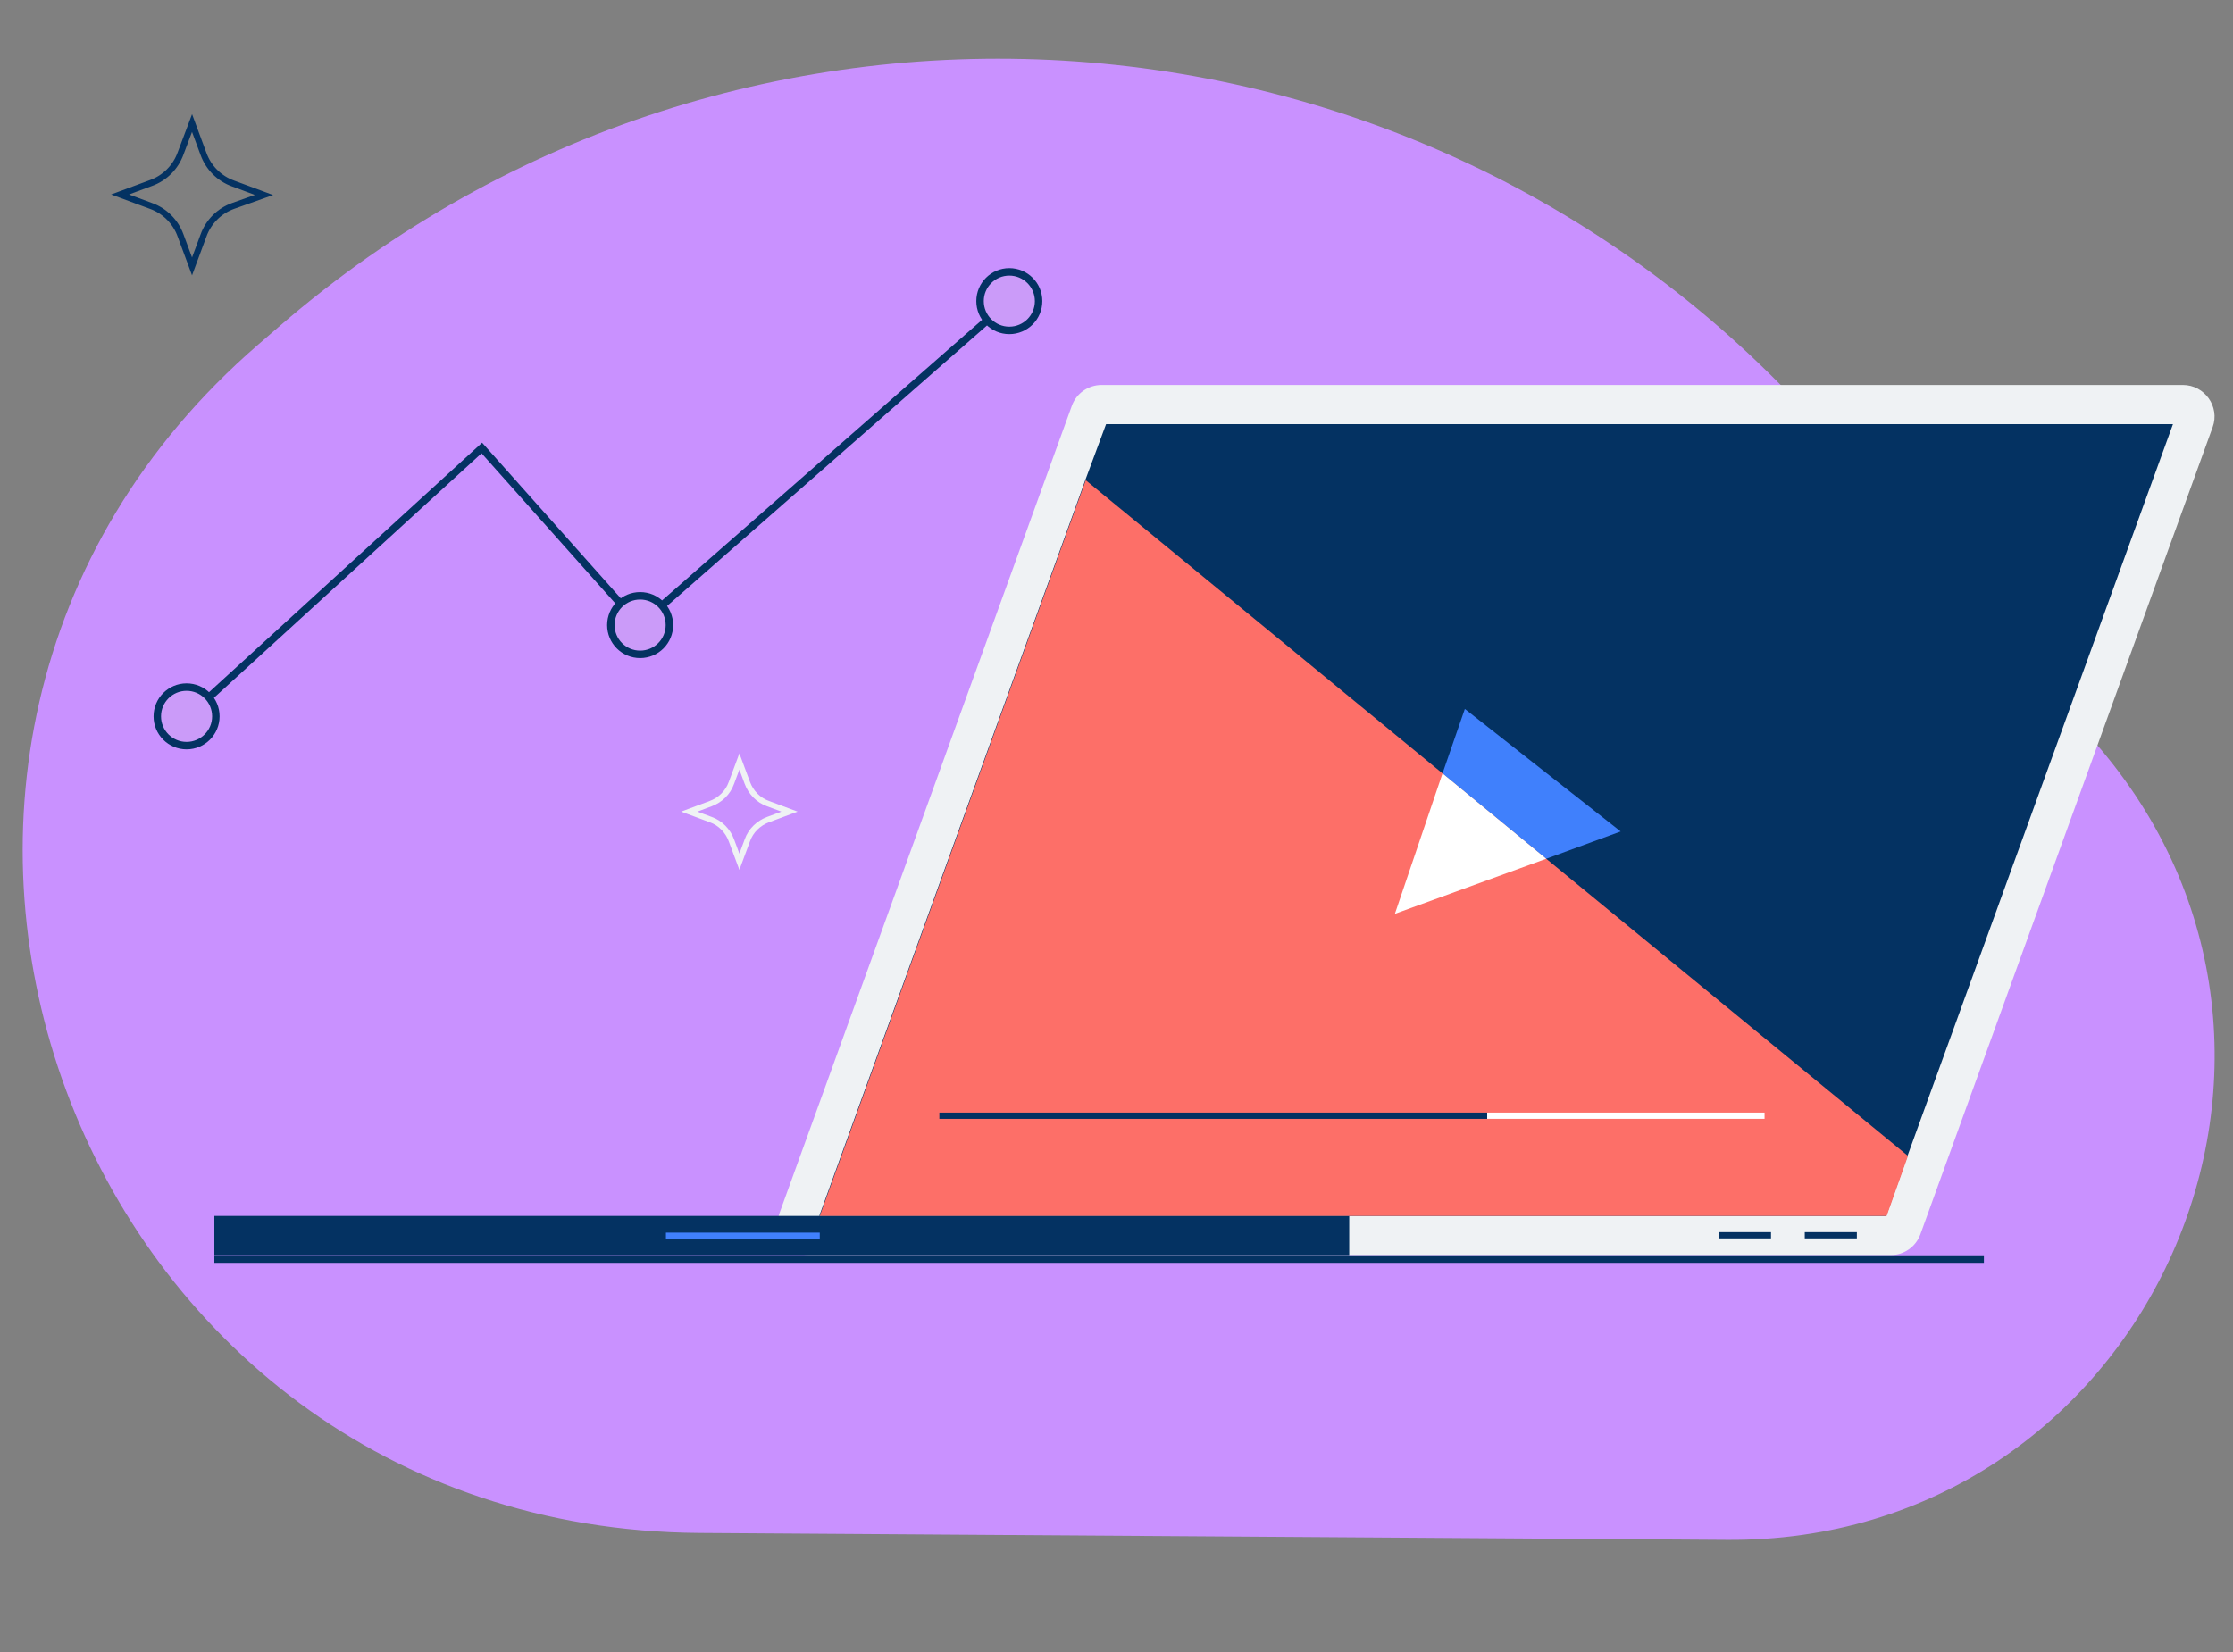
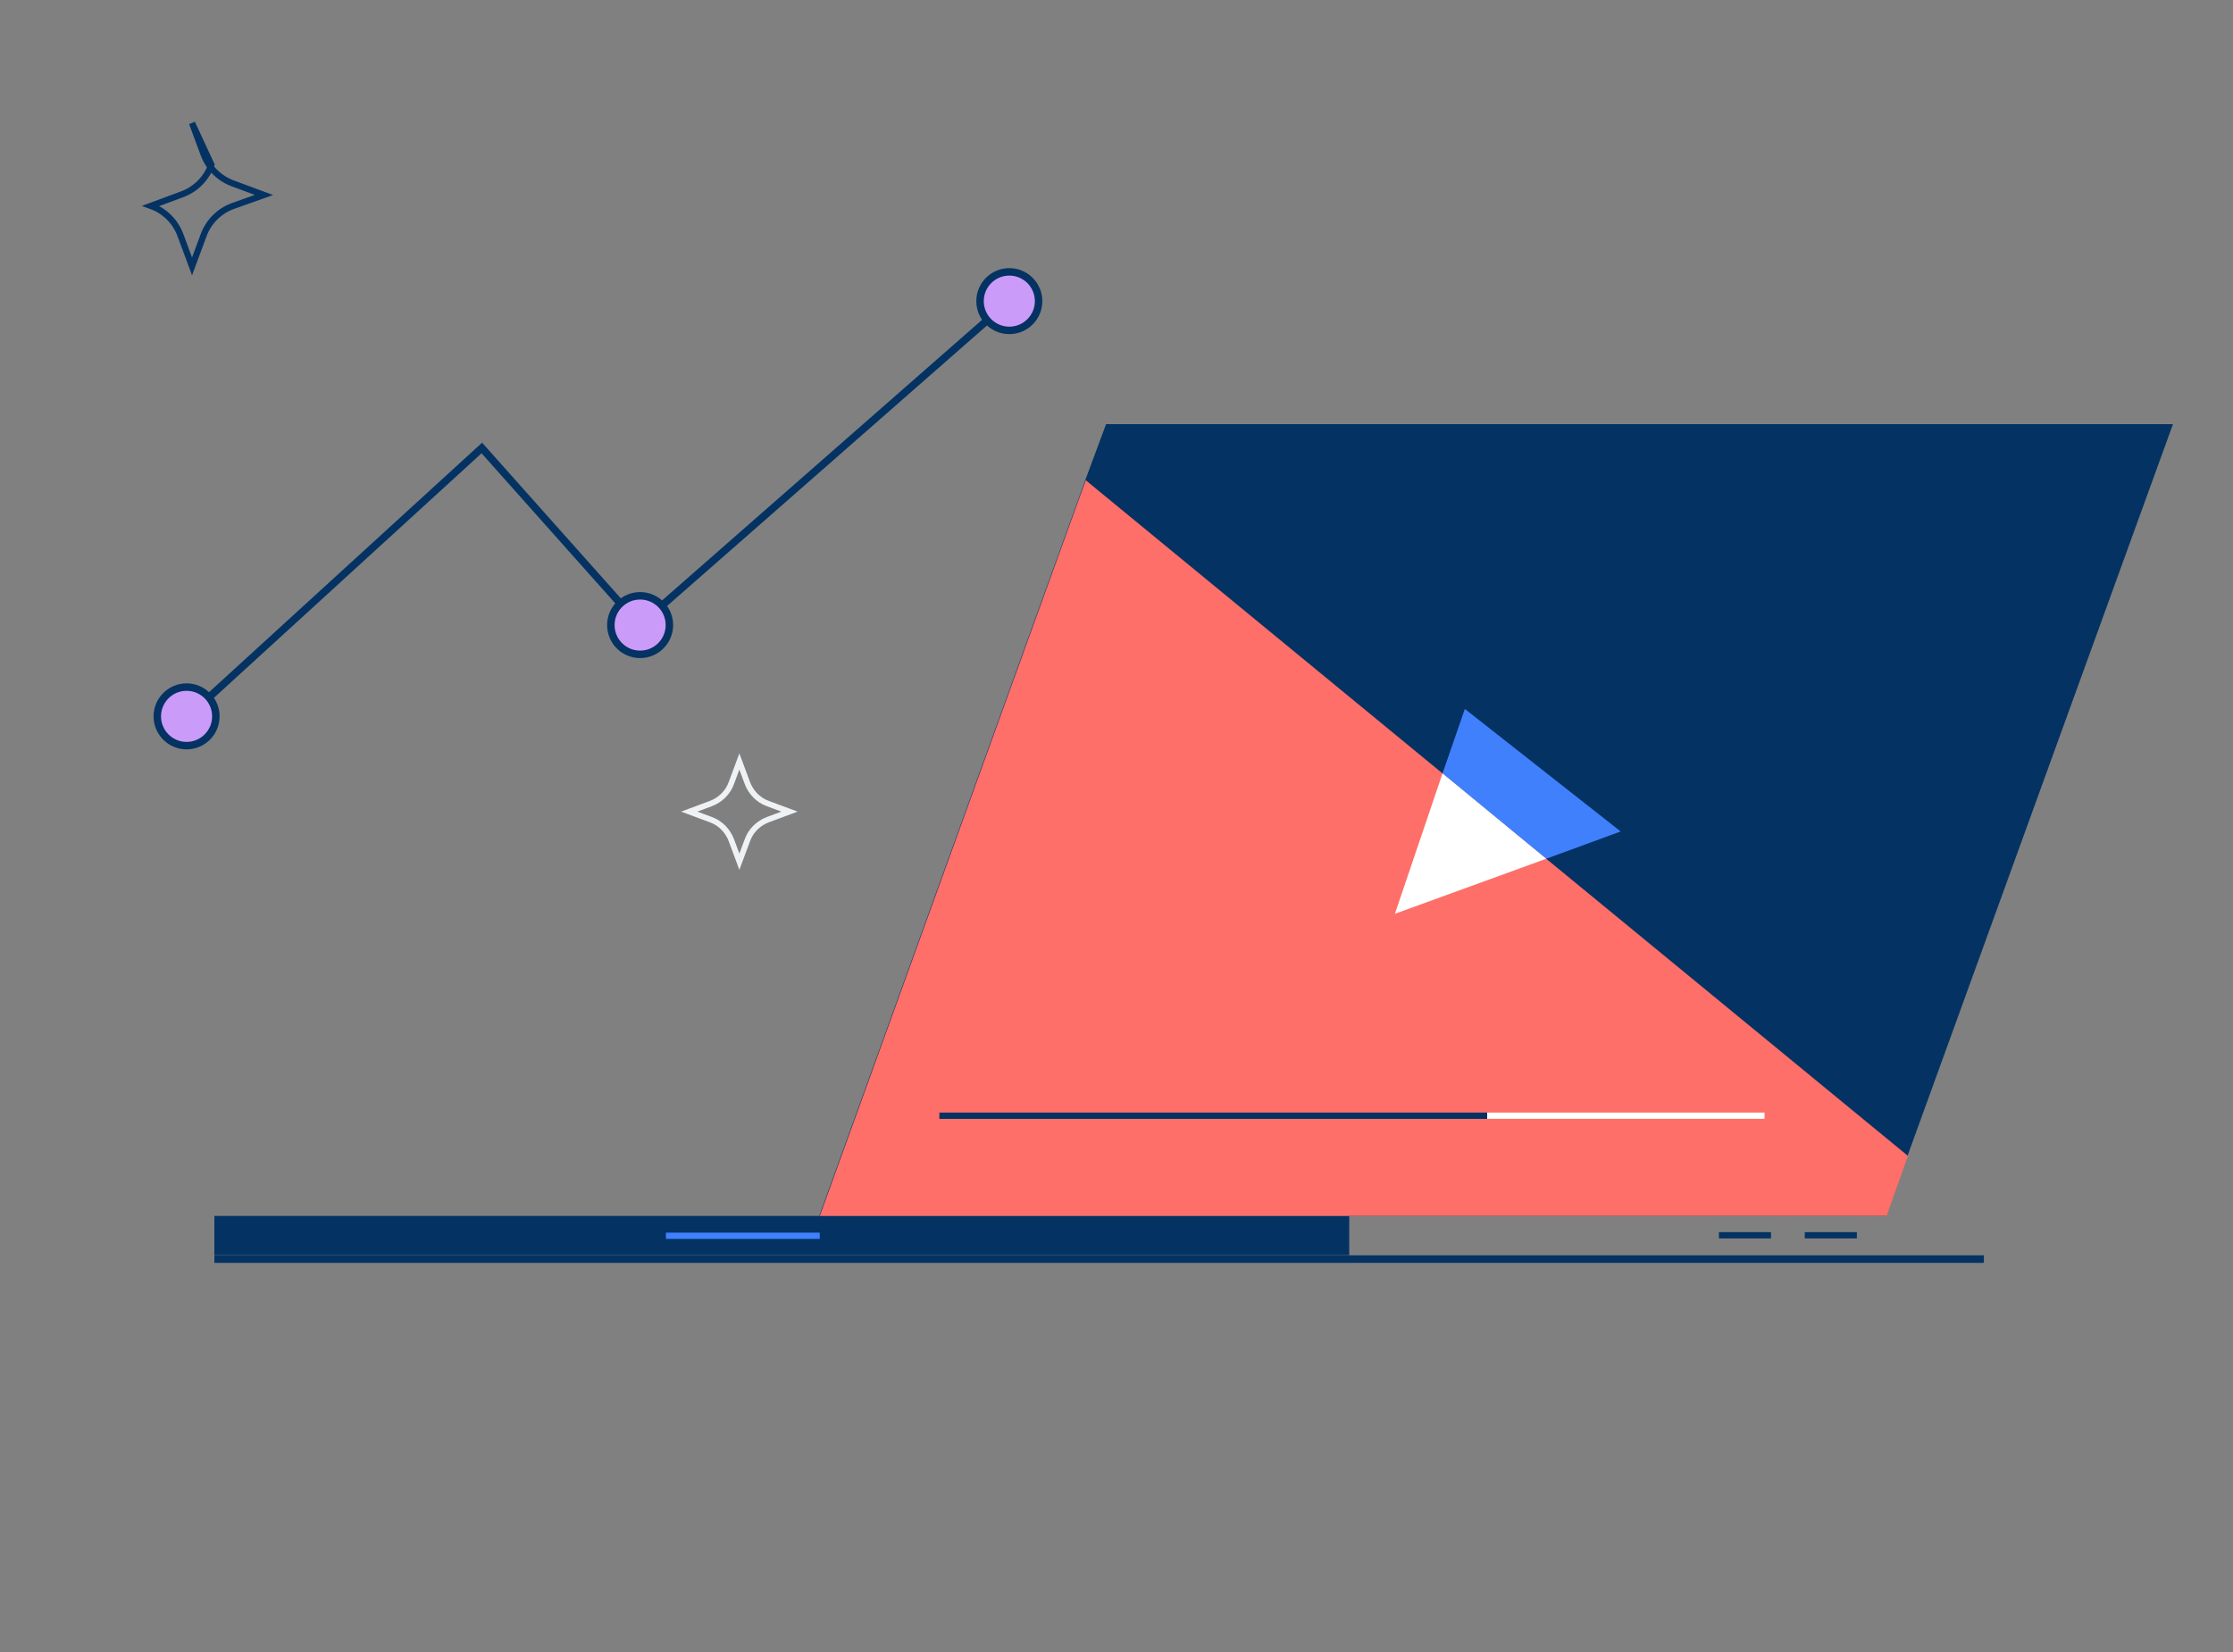
<svg xmlns="http://www.w3.org/2000/svg" version="1.1" id="Layer_1" x="0px" y="0px" viewBox="0 0 450 333" enable-background="new 0 0 450 333" xml:space="preserve">
  <rect x="0" y="0" width="450" height="333" fill="#808080" stroke="none" />
-   <path fill="#C991FF" d="M422.3,149.8l-54-62C288.3-4.1,148.7-14,56.5,65.6l-4.4,3.8c-95.5,82.5-37.5,238.7,88.8,239.6l207,1.4  C431.8,311.1,477.2,212.9,422.3,149.8z" />
-   <path fill="#EFF2F4" d="M381,253H163.1c-4.4,0-7.5-4.4-6-8.5L216,81.8c0.9-2.5,3.3-4.2,6-4.2h217.9c4.4,0,7.5,4.4,6,8.5L387,248.8  C386.1,251.3,383.7,253,381,253z" />
  <polygon fill="#043262" points="437.9,85.5 222.9,85.5 218.7,96.8 218.7,96.8 218.7,96.8 217.3,100.7 217.3,100.7 165.1,245.1   380.1,245.1 384.4,233 " />
  <rect x="43.2" y="245.1" fill="#043262" width="228.7" height="7.9" />
  <line fill="none" stroke="#4080FC" stroke-width="1.26" stroke-miterlimit="10" x1="134.2" y1="249.1" x2="165.2" y2="249.1" />
  <line fill="none" stroke="#043262" stroke-width="1.26" stroke-miterlimit="10" x1="363.7" y1="249" x2="374.2" y2="249" />
  <line fill="none" stroke="#043262" stroke-width="1.26" stroke-miterlimit="10" x1="346.4" y1="249" x2="356.9" y2="249" />
  <polygon fill="#FD6F68" points="384.5,233 380.2,245.1 165.2,245.1 218.8,96.8 290.7,155.9 311.6,173.1 " />
  <g>
    <line fill="none" stroke="#FFFFFF" stroke-width="1.266" stroke-linejoin="round" stroke-miterlimit="10" x1="299.7" y1="224.9" x2="355.6" y2="224.9" />
    <line fill="none" stroke="#043262" stroke-width="1.266" stroke-miterlimit="10" x1="189.3" y1="224.9" x2="299.7" y2="224.9" />
  </g>
  <line fill="none" stroke="#043262" stroke-width="1.525" stroke-miterlimit="10" x1="43.2" y1="253.8" x2="399.8" y2="253.8" />
  <g>
    <polyline fill="none" stroke="#043262" stroke-width="1.505" stroke-miterlimit="10" points="41.3,141.3 97.1,90.3 128.9,126    199.7,63.9  " />
    <circle fill="#CB9BF9" stroke="#043262" stroke-width="1.505" stroke-miterlimit="10" cx="129" cy="126" r="5.9" />
    <circle fill="#CB9BF9" stroke="#043262" stroke-width="1.505" stroke-miterlimit="10" cx="37.6" cy="144.4" r="5.9" />
    <circle fill="#CB9BF9" stroke="#043262" stroke-width="1.505" stroke-miterlimit="10" cx="203.4" cy="60.7" r="5.9" />
  </g>
  <g>
-     <path fill="none" stroke="#043262" stroke-width="1.254" stroke-miterlimit="10" d="M38.7,24.8L41,31c1,2.8,3.2,5,6,6l6.2,2.3   L47,41.5c-2.8,1-5,3.2-6,6l-2.3,6.2l-2.3-6.2c-1-2.8-3.2-5-6-6l-6.2-2.3l6.2-2.3c2.8-1,5-3.2,6-6L38.7,24.8z" />
+     <path fill="none" stroke="#043262" stroke-width="1.254" stroke-miterlimit="10" d="M38.7,24.8L41,31c1,2.8,3.2,5,6,6l6.2,2.3   L47,41.5c-2.8,1-5,3.2-6,6l-2.3,6.2l-2.3-6.2c-1-2.8-3.2-5-6-6l6.2-2.3c2.8-1,5-3.2,6-6L38.7,24.8z" />
  </g>
  <g>
    <path fill="none" stroke="#EFF2F4" stroke-width="1.14" stroke-miterlimit="10" d="M149,153.5l1.6,4.3c0.7,1.9,2.2,3.5,4.2,4.2   l4.3,1.6l-4.3,1.6c-1.9,0.7-3.5,2.2-4.2,4.2l-1.6,4.3l-1.6-4.3c-0.7-1.9-2.2-3.5-4.2-4.2l-4.3-1.6l4.3-1.6c1.9-0.7,3.5-2.2,4.2-4.2   L149,153.5z" />
  </g>
  <polygon fill="#4080FC" points="326.6,167.6 311.6,173.1 290.7,155.9 295.2,142.9 " />
  <polygon fill="#FFFFFF" points="311.6,173.1 281.1,184.2 290.7,155.9 " />
</svg>